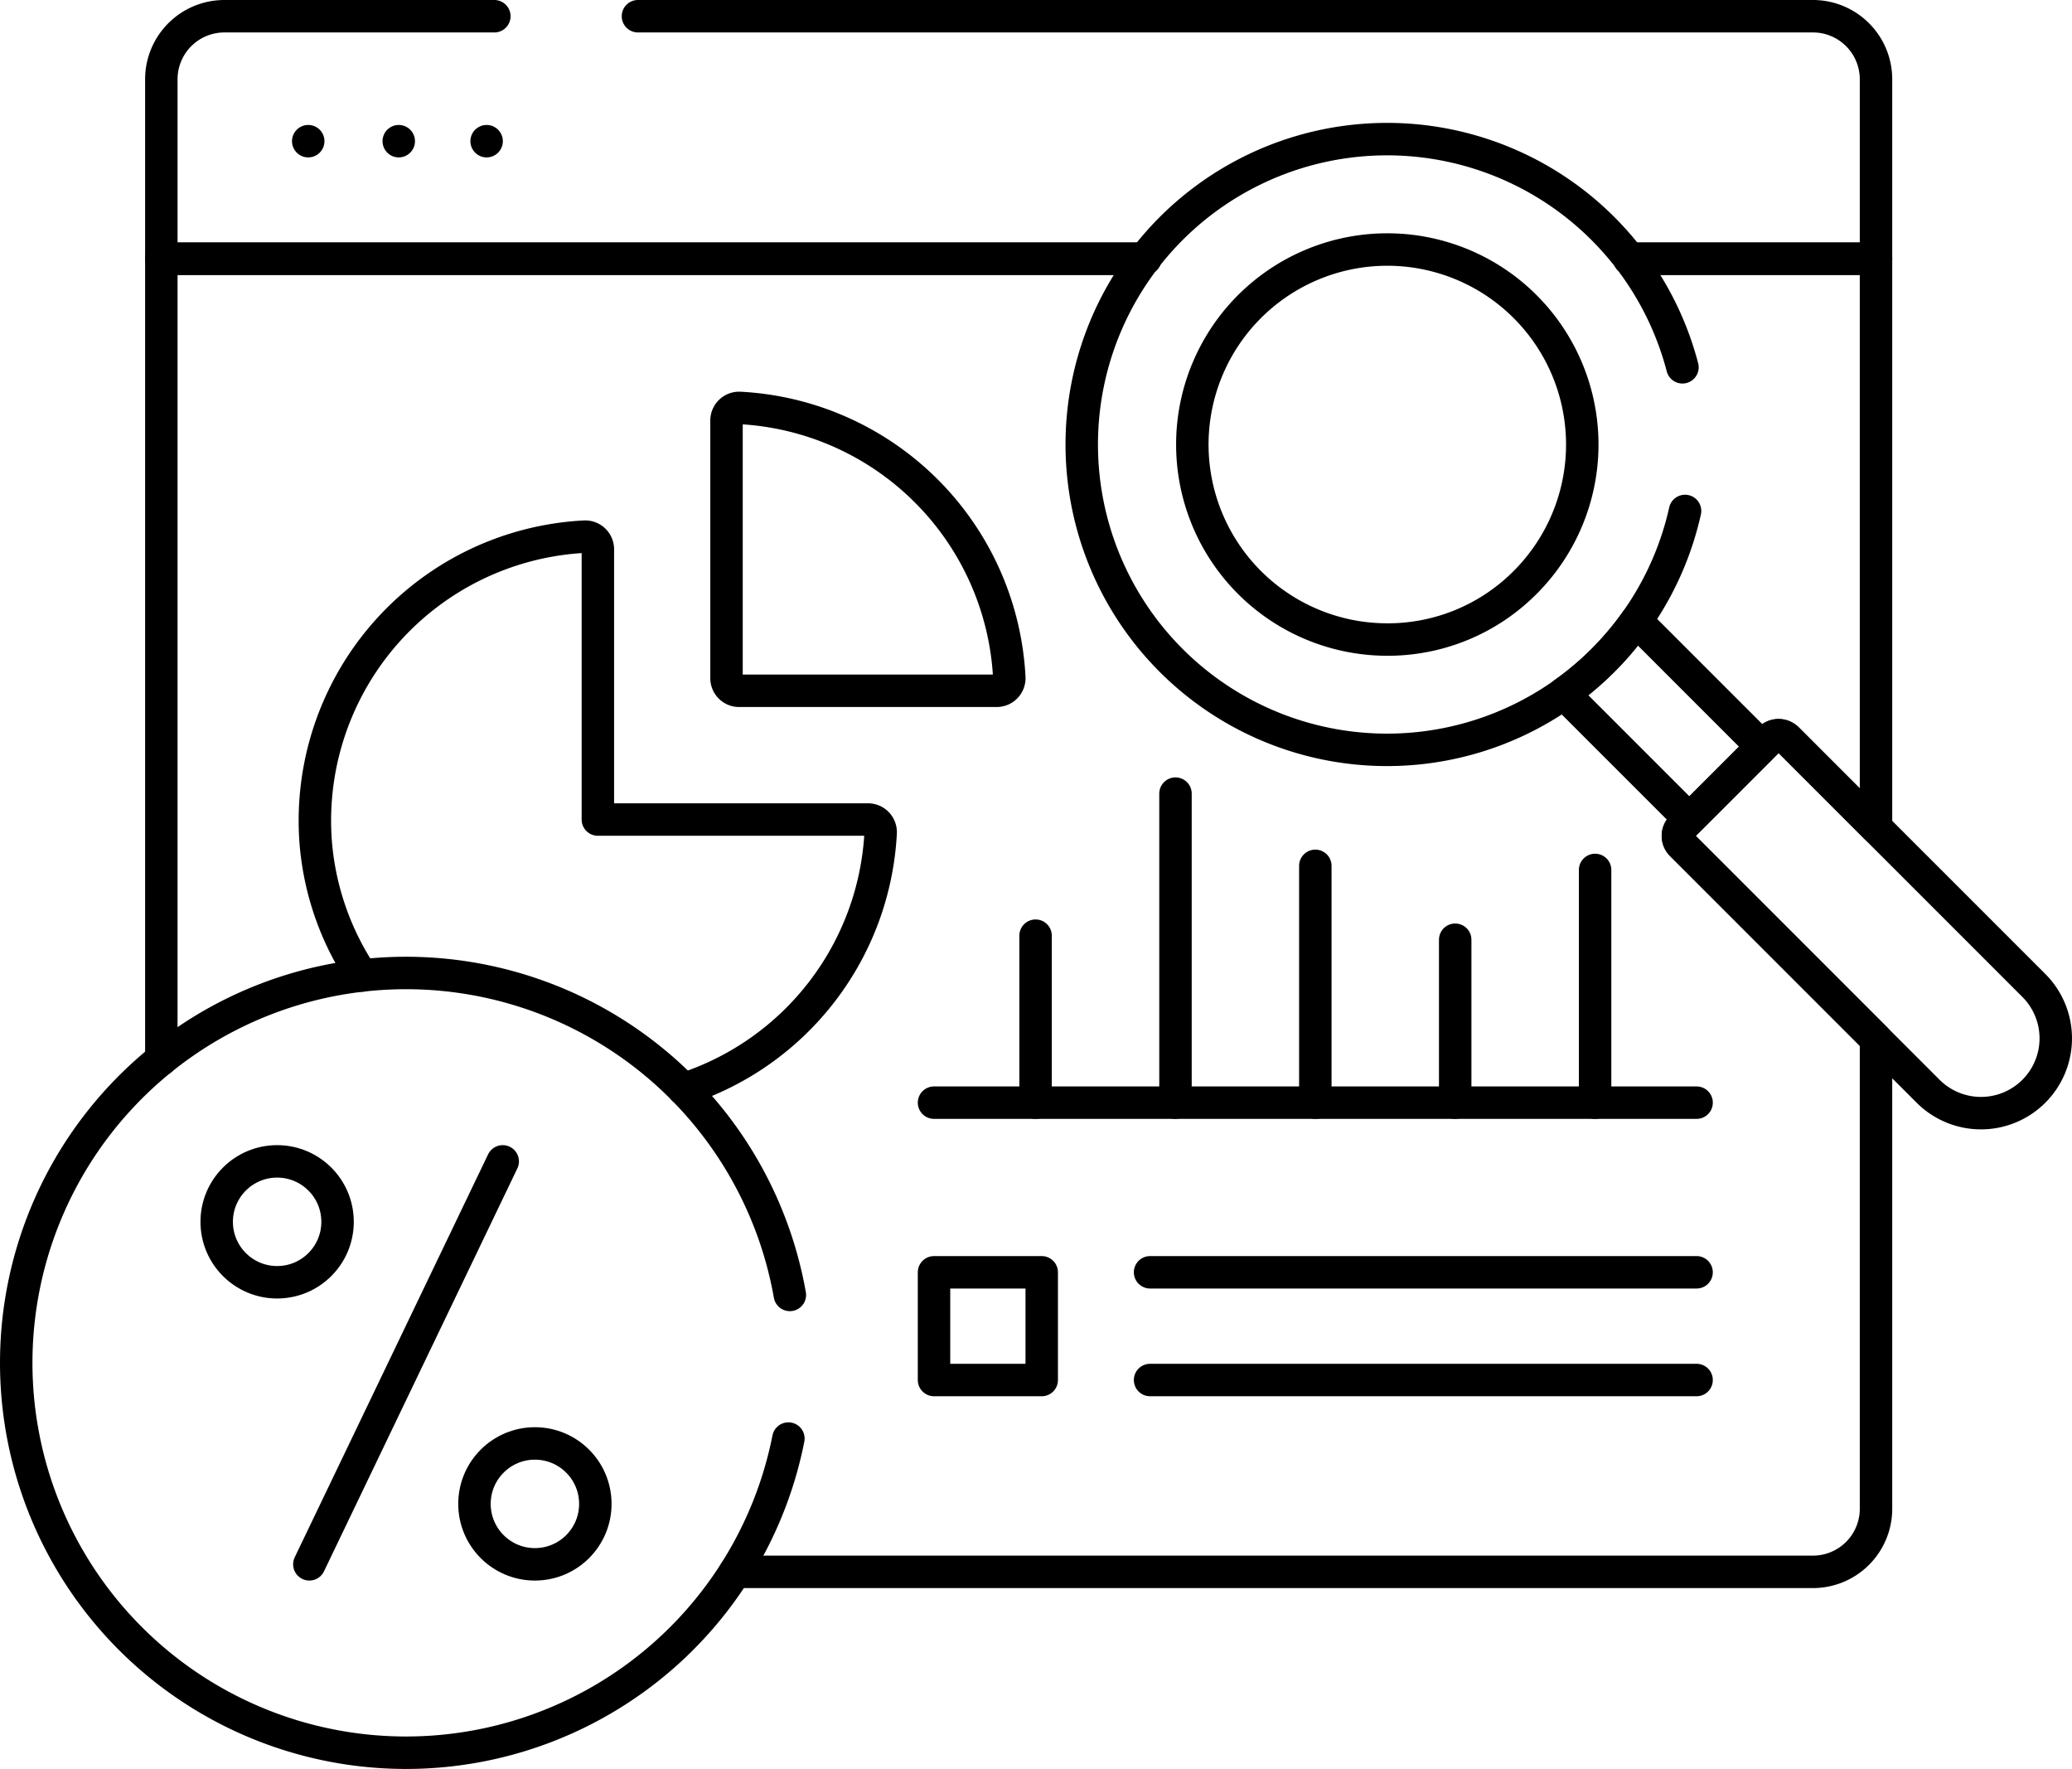
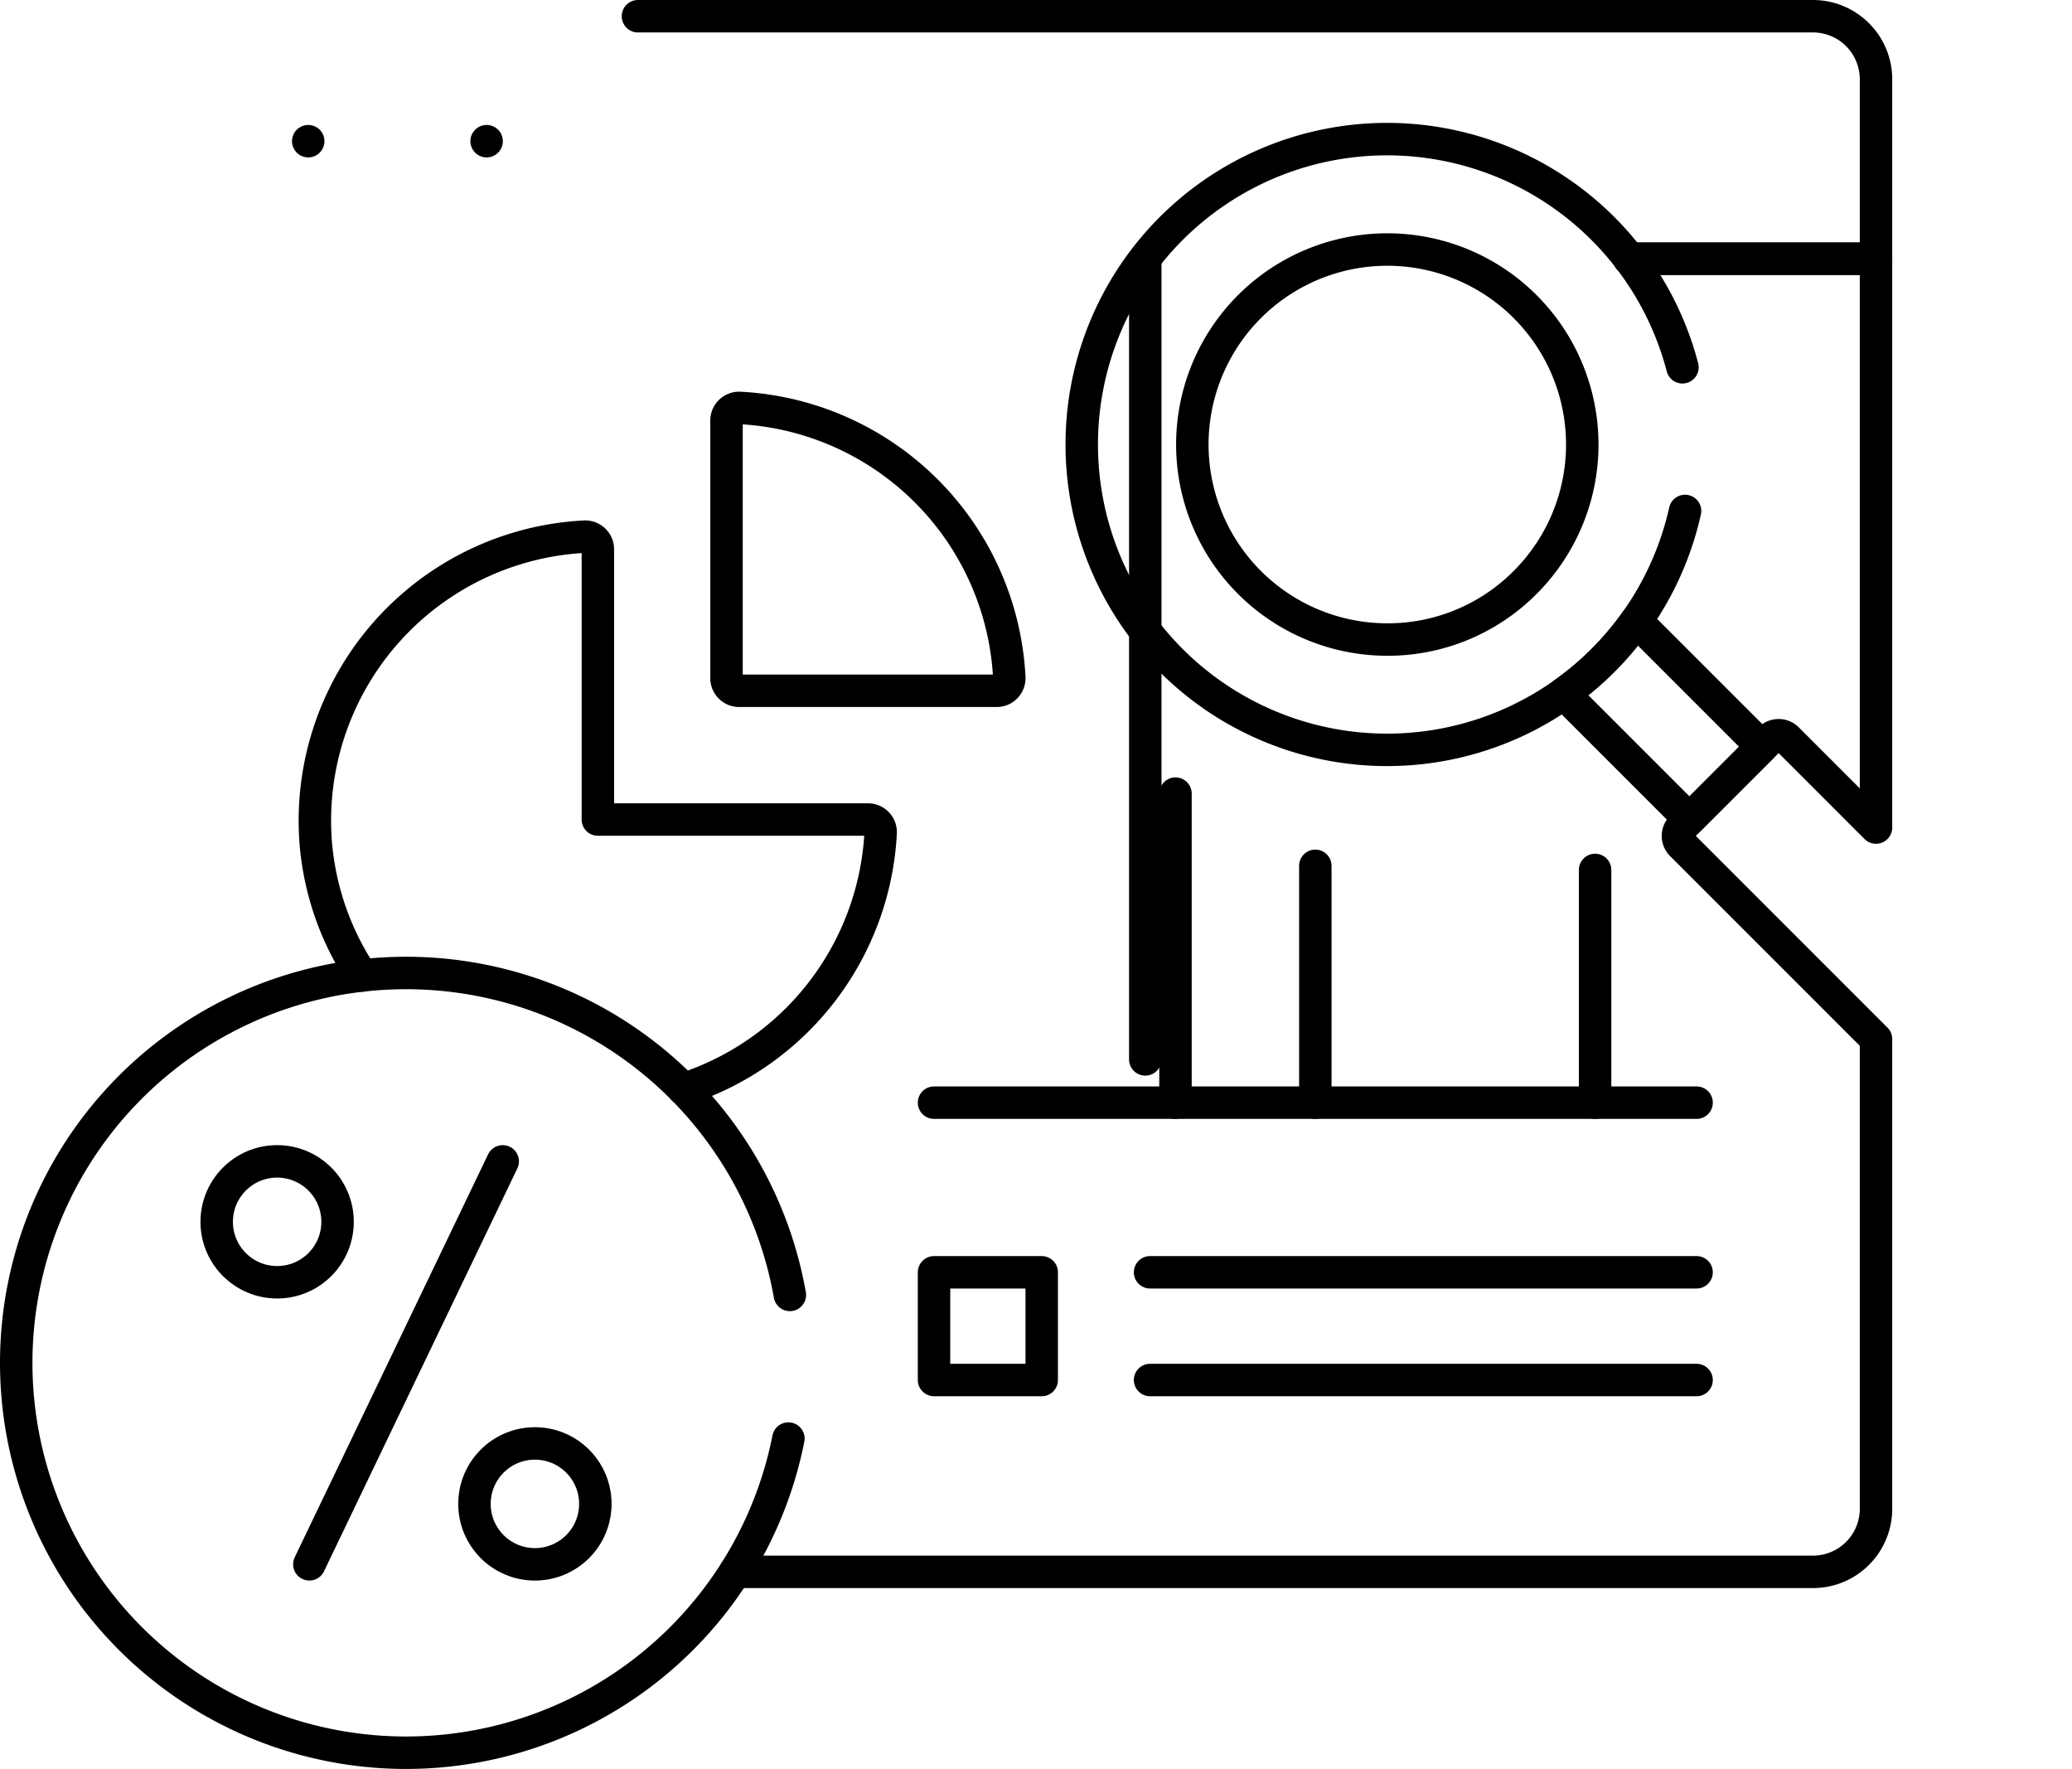
<svg xmlns="http://www.w3.org/2000/svg" width="127.709" height="109.009" viewBox="0 0 127.709 109.009">
  <g id="グループ_1562" data-name="グループ 1562" transform="translate(-19880.652 9740.827)">
-     <path id="パス_4500" data-name="パス 4500" d="M63.379,7.5H46.74a3.886,3.886,0,0,0-3.886,3.886V22.443H103.5" transform="translate(19847.742 -9747.327)" fill="none" stroke="#000" stroke-linecap="round" stroke-linejoin="round" stroke-width="2" />
    <path id="パス_4501" data-name="パス 4501" d="M220.1,22.443h15.208V11.386A3.886,3.886,0,0,0,231.421,7.5H159" transform="translate(19760.973 -9747.327)" fill="none" stroke="#000" stroke-linecap="round" stroke-linejoin="round" stroke-width="2" />
-     <path id="パス_4502" data-name="パス 4502" d="M103.5,66.578H42.854v49.343" transform="translate(19847.742 -9791.463)" fill="none" stroke="#000" stroke-linecap="round" stroke-linejoin="round" stroke-width="2" />
+     <path id="パス_4502" data-name="パス 4502" d="M103.5,66.578v49.343" transform="translate(19847.742 -9791.463)" fill="none" stroke="#000" stroke-linecap="round" stroke-linejoin="round" stroke-width="2" />
    <path id="パス_4503" data-name="パス 4503" d="M182.68,147.5h66.432A3.886,3.886,0,0,0,253,143.61V114.67l-11.985-11.985a.759.759,0,0,1,0-1.073l5.445-5.445a.759.759,0,0,1,1.073,0L253,101.633V66.579H237.789" transform="translate(19743.281 -9791.464)" fill="none" stroke="#000" stroke-linecap="round" stroke-linejoin="round" stroke-width="2" />
    <path id="パス_4504" data-name="パス 4504" d="M396.807,162.586l-7.752-7.752a18.652,18.652,0,0,1-4.471,4.471l7.752,7.752Z" transform="translate(19592.447 -9857.396)" fill="none" stroke="#000" stroke-linecap="round" stroke-linejoin="round" stroke-width="2" />
    <path id="パス_4505" data-name="パス 4505" d="M304.247,51.547a18.818,18.818,0,1,0,.16,8.853" transform="translate(19680.104 -9769.74)" fill="none" stroke="#000" stroke-linecap="round" stroke-linejoin="round" stroke-width="2" />
    <path id="パス_4506" data-name="パス 4506" d="M306.124,88.375a12.017,12.017,0,1,1,8.5-3.52A11.938,11.938,0,0,1,306.124,88.375Z" transform="translate(19660.033 -9789.791)" fill="none" stroke="#000" stroke-linecap="round" stroke-linejoin="round" stroke-width="2" />
-     <path id="パス_4507" data-name="パス 4507" d="M434.365,204.617h0a4.609,4.609,0,0,1-6.519,0l-15.2-15.2a.759.759,0,0,1,0-1.073l5.445-5.445a.759.759,0,0,1,1.073,0l15.2,15.2A4.609,4.609,0,0,1,434.365,204.617Z" transform="translate(19571.646 -9878.198)" fill="none" stroke="#000" stroke-linecap="round" stroke-linejoin="round" stroke-width="2" />
    <path id="パス_4508" data-name="パス 4508" d="M102.97,168.341a17.568,17.568,0,0,0,12.149-15.8.78.78,0,0,0-.779-.815H97.689V135.073a.78.78,0,0,0-.815-.779A17.527,17.527,0,0,0,80.3,153.165a17.3,17.3,0,0,0,2.85,8.173" transform="translate(19819.813 -9842.05)" fill="none" stroke="#000" stroke-linecap="round" stroke-linejoin="round" stroke-width="2" />
    <path id="パス_4509" data-name="パス 4509" d="M197.237,120.367H181.362a.777.777,0,0,1-.777-.777V103.714a.778.778,0,0,1,.812-.778,17.547,17.547,0,0,1,16.618,16.618A.778.778,0,0,1,197.237,120.367Z" transform="translate(19744.846 -9818.625)" fill="none" stroke="#000" stroke-linecap="round" stroke-linejoin="round" stroke-width="2" />
-     <line id="線_318" data-name="線 318" y2="10.29" transform="translate(19944.48 -9683.167)" fill="none" stroke="#000" stroke-linecap="round" stroke-linejoin="round" stroke-width="2" />
    <line id="線_319" data-name="線 319" y2="19.043" transform="translate(19953.104 -9691.921)" fill="none" stroke="#000" stroke-linecap="round" stroke-linejoin="round" stroke-width="2" />
    <line id="線_320" data-name="線 320" y2="14.593" transform="translate(19961.723 -9687.471)" fill="none" stroke="#000" stroke-linecap="round" stroke-linejoin="round" stroke-width="2" />
-     <line id="線_321" data-name="線 321" y2="10.041" transform="translate(19970.344 -9682.918)" fill="none" stroke="#000" stroke-linecap="round" stroke-linejoin="round" stroke-width="2" />
    <line id="線_322" data-name="線 322" y2="14.341" transform="translate(19978.967 -9687.218)" fill="none" stroke="#000" stroke-linecap="round" stroke-linejoin="round" stroke-width="2" />
    <line id="線_323" data-name="線 323" x2="47.002" transform="translate(19938.221 -9672.877)" fill="none" stroke="#000" stroke-linecap="round" stroke-linejoin="round" stroke-width="2" />
    <path id="パス_4510" data-name="パス 4510" d="M55.183,260.446a24.025,24.025,0,1,0-.09,8.852" transform="translate(19874.152 -9921.475)" fill="none" stroke="#000" stroke-linecap="round" stroke-linejoin="round" stroke-width="2" />
    <circle id="楕円形_303" data-name="楕円形 303" cx="3.725" cy="3.725" r="3.725" transform="translate(19894.008 -9669.259)" fill="none" stroke="#000" stroke-linecap="round" stroke-linejoin="round" stroke-width="2" />
    <circle id="楕円形_304" data-name="楕円形 304" cx="3.725" cy="3.725" r="3.725" transform="translate(19909.896 -9651.877)" fill="none" stroke="#000" stroke-linecap="round" stroke-linejoin="round" stroke-width="2" />
    <line id="線_324" data-name="線 324" x1="11.919" y2="24.831" transform="translate(19899.719 -9669.259)" fill="none" stroke="#000" stroke-linecap="round" stroke-linejoin="round" stroke-width="2" />
    <rect id="長方形_1225" data-name="長方形 1225" width="6.638" height="6.638" transform="translate(19938.221 -9662.423)" fill="none" stroke="#000" stroke-linecap="round" stroke-linejoin="round" stroke-width="2" />
    <line id="線_325" data-name="線 325" x2="33.685" transform="translate(19951.537 -9662.423)" fill="none" stroke="#000" stroke-linecap="round" stroke-linejoin="round" stroke-width="2" />
    <line id="線_326" data-name="線 326" x2="33.685" transform="translate(19951.537 -9655.785)" fill="none" stroke="#000" stroke-linecap="round" stroke-linejoin="round" stroke-width="2" />
    <line id="線_327" data-name="線 327" transform="translate(19899.65 -9732.127)" fill="none" stroke="#000" stroke-linecap="round" stroke-linejoin="round" stroke-width="2" />
-     <line id="線_328" data-name="線 328" transform="translate(19905.229 -9732.127)" fill="none" stroke="#000" stroke-linecap="round" stroke-linejoin="round" stroke-width="2" />
    <line id="線_329" data-name="線 329" transform="translate(19910.645 -9732.127)" fill="none" stroke="#000" stroke-linecap="round" stroke-linejoin="round" stroke-width="2" />
  </g>
</svg>